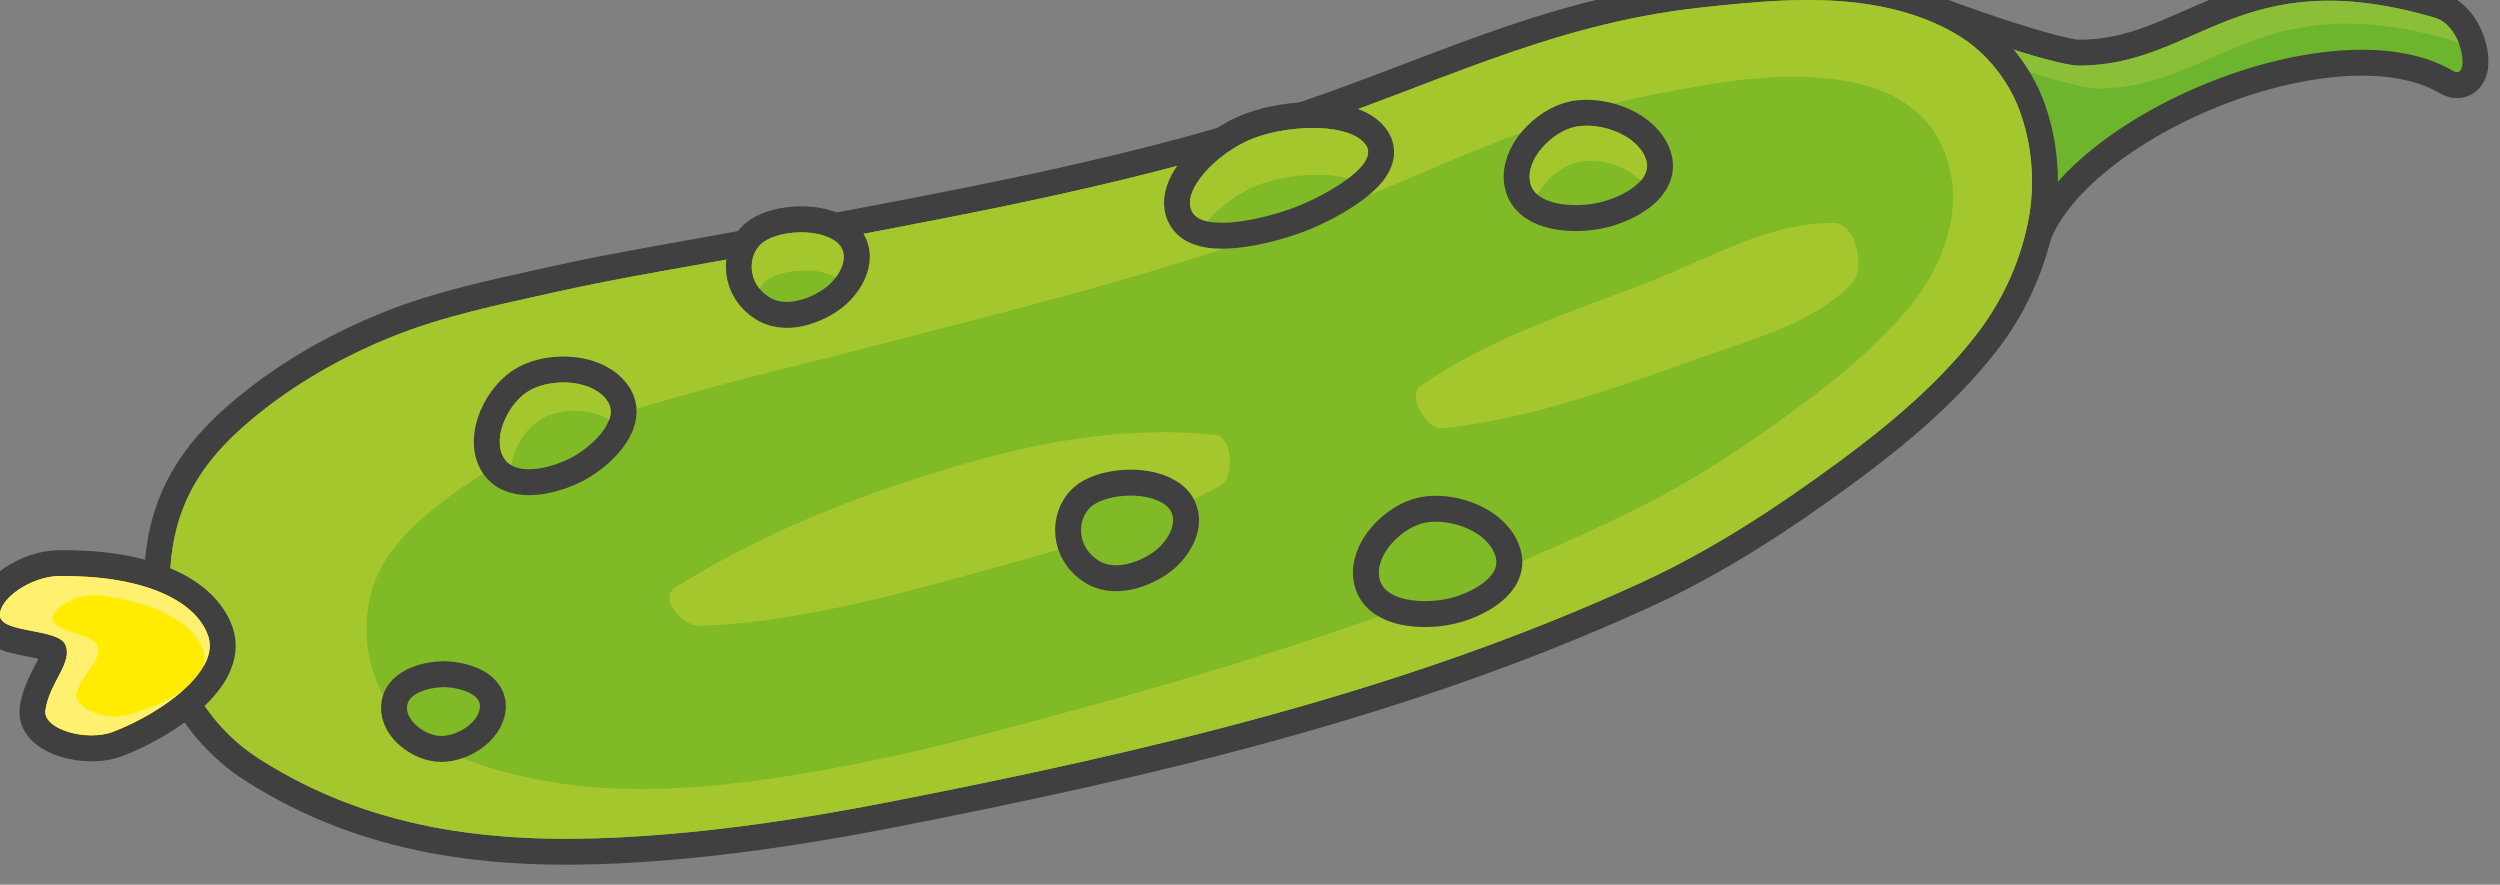
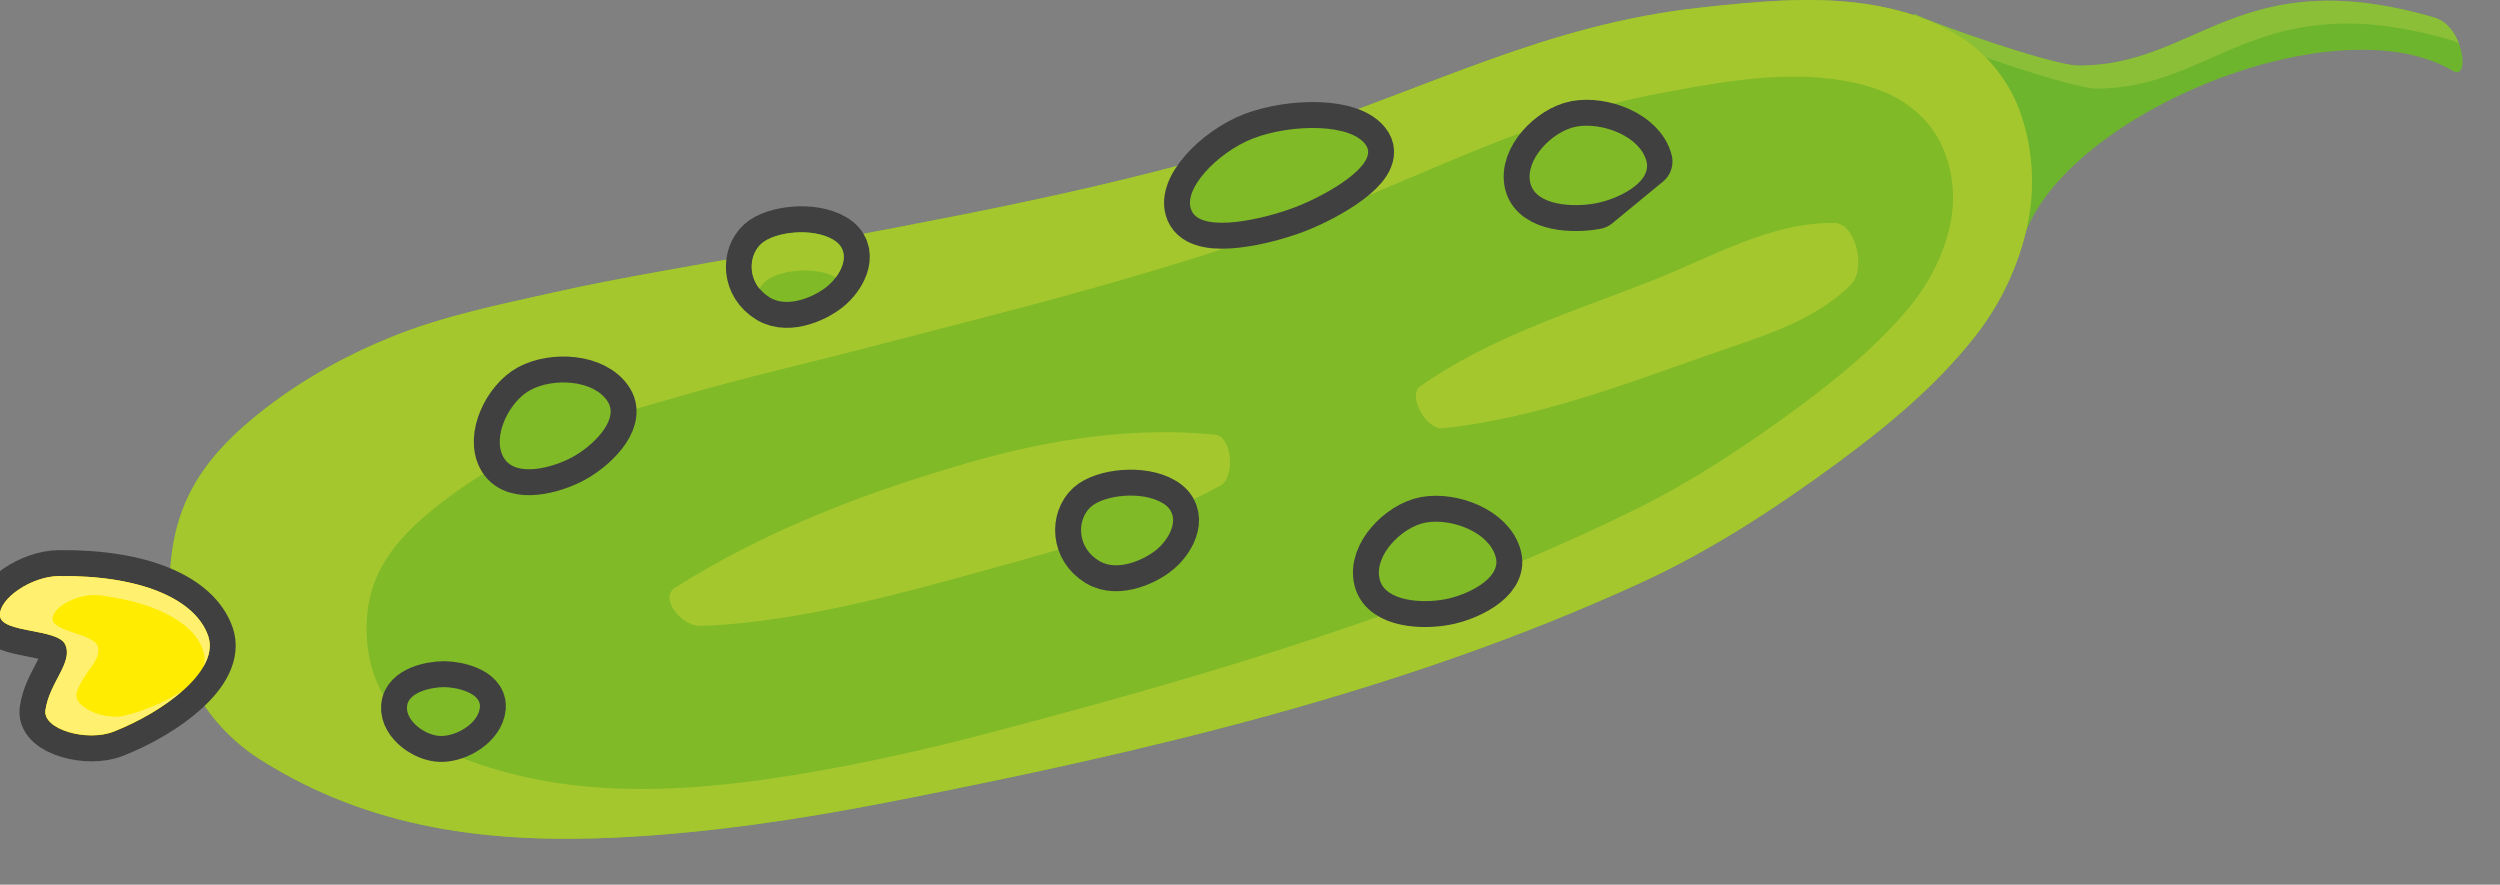
<svg xmlns="http://www.w3.org/2000/svg" version="1.1" id="Warstwa_1" x="0px" y="0px" viewBox="0 0 108.97 38.56" style="enable-background:new 0 0 108.97 38.56;" xml:space="preserve">
  <rect x="0" y="0" width="108.97" height="38.56" fill="#808080" stroke="none" />
  <style type="text/css">
	.st0{fill:none;stroke:#404040;stroke-width:2.26;stroke-linecap:round;stroke-linejoin:round;stroke-miterlimit:22.926;}
	.st1{fill-rule:evenodd;clip-rule:evenodd;fill:#6DB52D;}
	.st2{fill-rule:evenodd;clip-rule:evenodd;fill:#8CBF38;}
	.st3{fill-rule:evenodd;clip-rule:evenodd;fill:#80BA27;}
	.st4{fill-rule:evenodd;clip-rule:evenodd;fill:#A4C72E;}
	.st5{fill-rule:evenodd;clip-rule:evenodd;fill:#FFEC00;}
	.st6{fill-rule:evenodd;clip-rule:evenodd;fill:#FFF16F;}
</style>
  <g>
-     <path class="st0" d="M83.42,0.6c0.78,0.41,6.09,2.26,7.16,2.26c5.2,0.03,7.04-4.58,15.54-2.09c1.28,0.38,1.56,2.78,0.8,2.32   c-5.18-3.07-17.37,2.07-18.8,7.57C87.28,7.9,84.25,3.37,83.42,0.6L83.42,0.6z" />
    <path class="st1" d="M83.42,0.6c0.78,0.41,6.09,2.26,7.16,2.26c5.2,0.03,7.04-4.58,15.54-2.09c1.28,0.38,1.56,2.78,0.8,2.32   c-5.18-3.07-17.37,2.07-18.8,7.57C87.28,7.9,84.25,3.37,83.42,0.6L83.42,0.6z" />
    <path class="st2" d="M83.42,0.6c0.78,0.41,6.09,2.26,7.16,2.26c5.2,0.03,7.04-4.58,15.54-2.09c0.52,0.15,0.87,0.63,1.06,1.12   c-0.09-0.05-0.18-0.09-0.27-0.12c-8.49-2.5-10.34,2.11-15.54,2.09c-1.07,0-6.39-1.85-7.16-2.26c0.69,2.29,2.89,5.79,4.1,8.5   c-0.07,0.19-0.14,0.37-0.18,0.56C87.28,7.9,84.25,3.37,83.42,0.6L83.42,0.6z" />
-     <path class="st0" d="M7.4,25.73c0.03,2.99,1.37,5.74,3.95,7.38c4.82,3.05,10.06,3.67,15.66,3.39c3.92-0.2,7.82-0.78,11.67-1.53   c11.17-2.18,22.43-4.79,32.82-9.56c3.06-1.4,5.9-3.26,8.61-5.25c2.16-1.59,4.27-3.34,5.94-5.45c1.14-1.43,1.96-3.16,2.33-4.95   c0.33-1.56,0.23-3.26-0.29-4.77c-0.43-1.28-1.32-2.48-2.43-3.25C84.31,0.82,82.63,0.33,81,0.13c-2.24-0.28-4.52-0.05-6.77,0.19   c-6.81,0.72-11.89,3.51-18.28,5.56c-7.38,2.37-15,3.67-22.59,5.12c-3.09,0.59-6.21,1.07-9.28,1.76c-2.36,0.53-4.75,1.01-7,1.92   c-1.96,0.79-3.84,1.83-5.51,3.12C8.75,19.98,7.36,22.13,7.4,25.73L7.4,25.73z" />
    <path class="st3" d="M7.4,25.73c0.03,2.99,1.37,5.74,3.95,7.38c4.82,3.05,10.06,3.67,15.66,3.39c3.92-0.2,7.82-0.78,11.67-1.53   c11.17-2.18,22.43-4.79,32.82-9.56c3.06-1.4,5.9-3.26,8.61-5.25c2.16-1.59,4.27-3.34,5.94-5.45c1.14-1.43,1.96-3.16,2.33-4.95   c0.33-1.56,0.23-3.26-0.29-4.77c-0.43-1.28-1.32-2.48-2.43-3.25C84.31,0.82,82.63,0.33,81,0.13c-2.24-0.28-4.52-0.05-6.77,0.19   c-6.81,0.72-11.89,3.51-18.28,5.56c-7.38,2.37-15,3.67-22.59,5.12c-3.09,0.59-6.21,1.07-9.28,1.76c-2.36,0.53-4.75,1.01-7,1.92   c-1.96,0.79-3.84,1.83-5.51,3.12C8.75,19.98,7.36,22.13,7.4,25.73L7.4,25.73z" />
    <path class="st4" d="M7.4,25.73c0.03,2.99,1.37,5.74,3.95,7.38c4.82,3.05,10.06,3.67,15.66,3.39c3.92-0.2,7.82-0.78,11.67-1.53   c11.17-2.18,22.43-4.79,32.82-9.56c3.06-1.4,5.9-3.26,8.61-5.25c2.16-1.59,4.27-3.34,5.94-5.45c1.14-1.43,1.96-3.16,2.33-4.95   c0.33-1.56,0.23-3.26-0.29-4.77c-0.43-1.28-1.32-2.48-2.43-3.25C84.31,0.82,82.63,0.33,81,0.13c-2.24-0.28-4.52-0.05-6.77,0.19   c-6.81,0.72-11.89,3.51-18.28,5.56c-7.38,2.37-15,3.67-22.59,5.12c-3.09,0.59-6.21,1.07-9.28,1.76c-2.36,0.53-4.75,1.01-7,1.92   c-1.96,0.79-3.84,1.83-5.51,3.12C8.75,19.98,7.36,22.13,7.4,25.73L7.4,25.73z M16,27.94c0.16,2.13,1.44,3.99,3.74,4.94   c4.29,1.77,8.84,1.77,13.64,1.09c3.37-0.48,6.7-1.22,9.99-2.09c9.53-2.51,19.1-5.34,27.84-9.64c2.57-1.26,4.94-2.84,7.18-4.49   c1.79-1.32,3.52-2.76,4.87-4.4c0.91-1.12,1.54-2.43,1.78-3.74c0.21-1.14,0.05-2.35-0.46-3.39c-0.43-0.88-1.25-1.66-2.24-2.12   c-1.21-0.55-2.67-0.75-4.09-0.76c-1.94-0.01-3.9,0.35-5.82,0.71c-5.83,1.09-10.08,3.52-15.5,5.54c-6.25,2.32-12.75,3.91-19.23,5.59   c-2.64,0.69-5.3,1.29-7.92,2.05c-2.01,0.58-4.05,1.13-5.94,1.97c-1.65,0.73-3.22,1.64-4.6,2.71C16.91,23.71,15.81,25.37,16,27.94   L16,27.94z" />
    <path class="st0" d="M0,26.85c-0.07-0.75,1.37-1.73,2.57-1.74c3.54-0.04,5.93,0.99,6.5,2.6c0.53,1.51-1.9,3.31-4.11,4.18   c-1.16,0.46-3.09-0.1-2.98-0.92c0.17-1.23,1.23-2.09,0.86-2.88C2.51,27.39,0.07,27.6,0,26.85L0,26.85z" />
    <path class="st5" d="M0,26.85c-0.07-0.75,1.37-1.73,2.57-1.74c3.54-0.04,5.93,0.99,6.5,2.6c0.53,1.51-1.9,3.31-4.11,4.18   c-1.16,0.46-3.09-0.09-2.98-0.92c0.17-1.23,1.23-2.09,0.86-2.88C2.51,27.39,0.07,27.6,0,26.85L0,26.85z" />
    <path class="st6" d="M0,26.85c-0.07-0.75,1.37-1.73,2.57-1.74c3.54-0.04,5.93,0.99,6.5,2.6c0.15,0.44,0.06,0.9-0.21,1.35   c0.06-0.17,0.08-0.35,0.04-0.53c-0.26-1.25-1.92-2.25-4.54-2.58c-0.89-0.11-2.05,0.46-2.07,1.02c-0.02,0.56,1.8,0.65,1.97,1.2   c0.2,0.62-0.67,1.15-0.92,2.04c-0.17,0.6,1.2,1.21,2.1,0.98c0.89-0.22,1.85-0.62,2.54-1.11c-0.81,0.73-1.95,1.38-3.02,1.8   c-1.16,0.46-3.09-0.09-2.98-0.92c0.17-1.23,1.23-2.09,0.86-2.88C2.51,27.39,0.07,27.6,0,26.85L0,26.85z" />
    <path class="st0" d="M26.5,17.52c-0.6-0.97-2.38-1.06-3.38-0.52c-0.93,0.5-1.71,2.07-1.15,2.97c0.52,0.84,2.1,0.43,2.97-0.04   C25.78,19.48,27,18.34,26.5,17.52L26.5,17.52z" />
    <path class="st3" d="M26.5,17.52c-0.6-0.97-2.38-1.06-3.38-0.52c-0.93,0.5-1.71,2.07-1.15,2.97c0.52,0.84,2.1,0.43,2.97-0.04   C25.78,19.48,27,18.34,26.5,17.52L26.5,17.52z" />
-     <path class="st4" d="M26.5,17.52c-0.6-0.97-2.38-1.06-3.38-0.52c-0.93,0.5-1.71,2.07-1.15,2.97c0.08,0.13,0.19,0.24,0.33,0.31   c0.09-0.8,0.67-1.68,1.33-2.04c0.81-0.44,2.14-0.46,2.93,0.06C26.65,18.03,26.65,17.76,26.5,17.52L26.5,17.52z" />
    <path class="st0" d="M65.2,24.3c-0.28-1.11-1.95-1.73-3.07-1.52c-1.04,0.2-2.26,1.45-1.99,2.48c0.25,0.96,1.87,1.05,2.85,0.86   C63.92,25.95,65.44,25.23,65.2,24.3L65.2,24.3z" />
    <path class="st3" d="M65.2,24.3c-0.28-1.11-1.95-1.73-3.07-1.52c-1.04,0.2-2.26,1.45-1.99,2.48c0.25,0.96,1.87,1.05,2.85,0.86   C63.92,25.95,65.44,25.23,65.2,24.3L65.2,24.3z" />
-     <path class="st0" d="M71.77,7.04c-0.28-1.11-1.95-1.73-3.07-1.52c-1.04,0.2-2.26,1.45-1.99,2.48c0.25,0.96,1.87,1.05,2.85,0.86   C70.49,8.69,72,7.97,71.77,7.04L71.77,7.04z" />
+     <path class="st0" d="M71.77,7.04c-0.28-1.11-1.95-1.73-3.07-1.52c-1.04,0.2-2.26,1.45-1.99,2.48c0.25,0.96,1.87,1.05,2.85,0.86   L71.77,7.04z" />
    <path class="st3" d="M71.77,7.04c-0.28-1.11-1.95-1.73-3.07-1.52c-1.04,0.2-2.26,1.45-1.99,2.48c0.25,0.96,1.87,1.05,2.85,0.86   C70.49,8.69,72,7.97,71.77,7.04L71.77,7.04z" />
-     <path class="st4" d="M71.77,7.04c-0.28-1.11-1.95-1.73-3.07-1.52c-1.04,0.2-2.26,1.45-1.99,2.48c0.05,0.2,0.16,0.36,0.31,0.48   c0.36-0.69,1.13-1.3,1.83-1.43c0.86-0.16,2.04,0.17,2.67,0.83C71.73,7.63,71.84,7.35,71.77,7.04L71.77,7.04z" />
    <path class="st0" d="M20.92,30.81c-0.05,0.7-0.99,1.27-1.69,1.27c-0.66,0-1.54-0.63-1.49-1.28c0.04-0.61,1.02-0.85,1.63-0.85   C19.96,29.96,20.96,30.22,20.92,30.81L20.92,30.81z" />
    <path class="st3" d="M20.92,30.81c-0.05,0.7-0.99,1.27-1.69,1.27c-0.66,0-1.54-0.63-1.49-1.28c0.04-0.61,1.02-0.85,1.63-0.85   C19.96,29.96,20.96,30.22,20.92,30.81L20.92,30.81z" />
    <path class="st0" d="M59.56,6.36c-0.61-0.99-3.25-0.97-4.93-0.33c-1.56,0.6-3.21,2.31-2.65,3.23c0.53,0.86,3.03,0.32,4.48-0.23   C57.88,8.48,60.07,7.19,59.56,6.36L59.56,6.36z" />
    <path class="st3" d="M59.56,6.36c-0.61-0.99-3.25-0.97-4.93-0.33c-1.56,0.6-3.21,2.31-2.65,3.23c0.53,0.86,3.03,0.32,4.48-0.23   C57.88,8.48,60.07,7.19,59.56,6.36L59.56,6.36z" />
-     <path class="st4" d="M59.56,6.36c-0.61-0.99-3.25-0.97-4.93-0.33c-1.56,0.6-3.21,2.31-2.65,3.23c0.12,0.2,0.35,0.32,0.65,0.39   c0.54-0.65,1.38-1.26,2.19-1.58c1.18-0.45,2.85-0.59,3.94-0.29C59.41,7.29,59.81,6.77,59.56,6.36L59.56,6.36z" />
    <path class="st4" d="M30.53,27.28c-0.83,0.02-1.81-1.21-1.11-1.66c4-2.54,8.54-4.25,13.1-5.54c3.38-0.95,6.97-1.49,10.46-1.13   c0.74,0.08,0.86,1.87,0.21,2.22c-3.7,2.01-7.88,3.03-11.94,4.15C37.99,26.22,33.89,27.19,30.53,27.28L30.53,27.28z" />
    <path class="st4" d="M62.87,18.67c-0.69,0.07-1.54-1.43-0.97-1.83c3.04-2.14,6.68-3.26,10.14-4.62c2.58-1.02,5.16-2.55,7.93-2.5   c0.92,0.02,1.37,2,0.73,2.66c-1.67,1.7-4.18,2.36-6.43,3.16C70.56,16.85,66.79,18.26,62.87,18.67L62.87,18.67z" />
    <path class="st0" d="M47.91,24.45c-0.98-0.59-0.98-1.79-0.37-2.35c0.57-0.52,2.23-0.72,3.14-0.17c0.85,0.51,0.34,1.48-0.19,1.96   C49.98,24.36,48.73,24.95,47.91,24.45L47.91,24.45z" />
    <path class="st3" d="M47.91,24.45c-0.98-0.59-0.98-1.79-0.37-2.35c0.57-0.52,2.23-0.72,3.14-0.17c0.85,0.51,0.34,1.48-0.19,1.96   C49.98,24.36,48.73,24.95,47.91,24.45L47.91,24.45z" />
    <path class="st0" d="M33.56,12.97c-0.98-0.59-0.98-1.79-0.37-2.35c0.57-0.52,2.23-0.72,3.14-0.17c0.85,0.51,0.34,1.48-0.19,1.96   C35.63,12.88,34.38,13.47,33.56,12.97L33.56,12.97z" />
    <path class="st3" d="M33.56,12.97c-0.98-0.59-0.98-1.79-0.37-2.35c0.57-0.52,2.23-0.72,3.14-0.17c0.85,0.51,0.34,1.48-0.19,1.96   C35.63,12.88,34.38,13.47,33.56,12.97L33.56,12.97z" />
    <path class="st4" d="M33.1,12.58c-0.5-0.63-0.42-1.5,0.08-1.95c0.57-0.52,2.23-0.72,3.14-0.17c0.68,0.41,0.49,1.12,0.11,1.63   c-0.92-0.52-2.54-0.31-3.1,0.2C33.25,12.37,33.17,12.47,33.1,12.58L33.1,12.58z" />
  </g>
</svg>